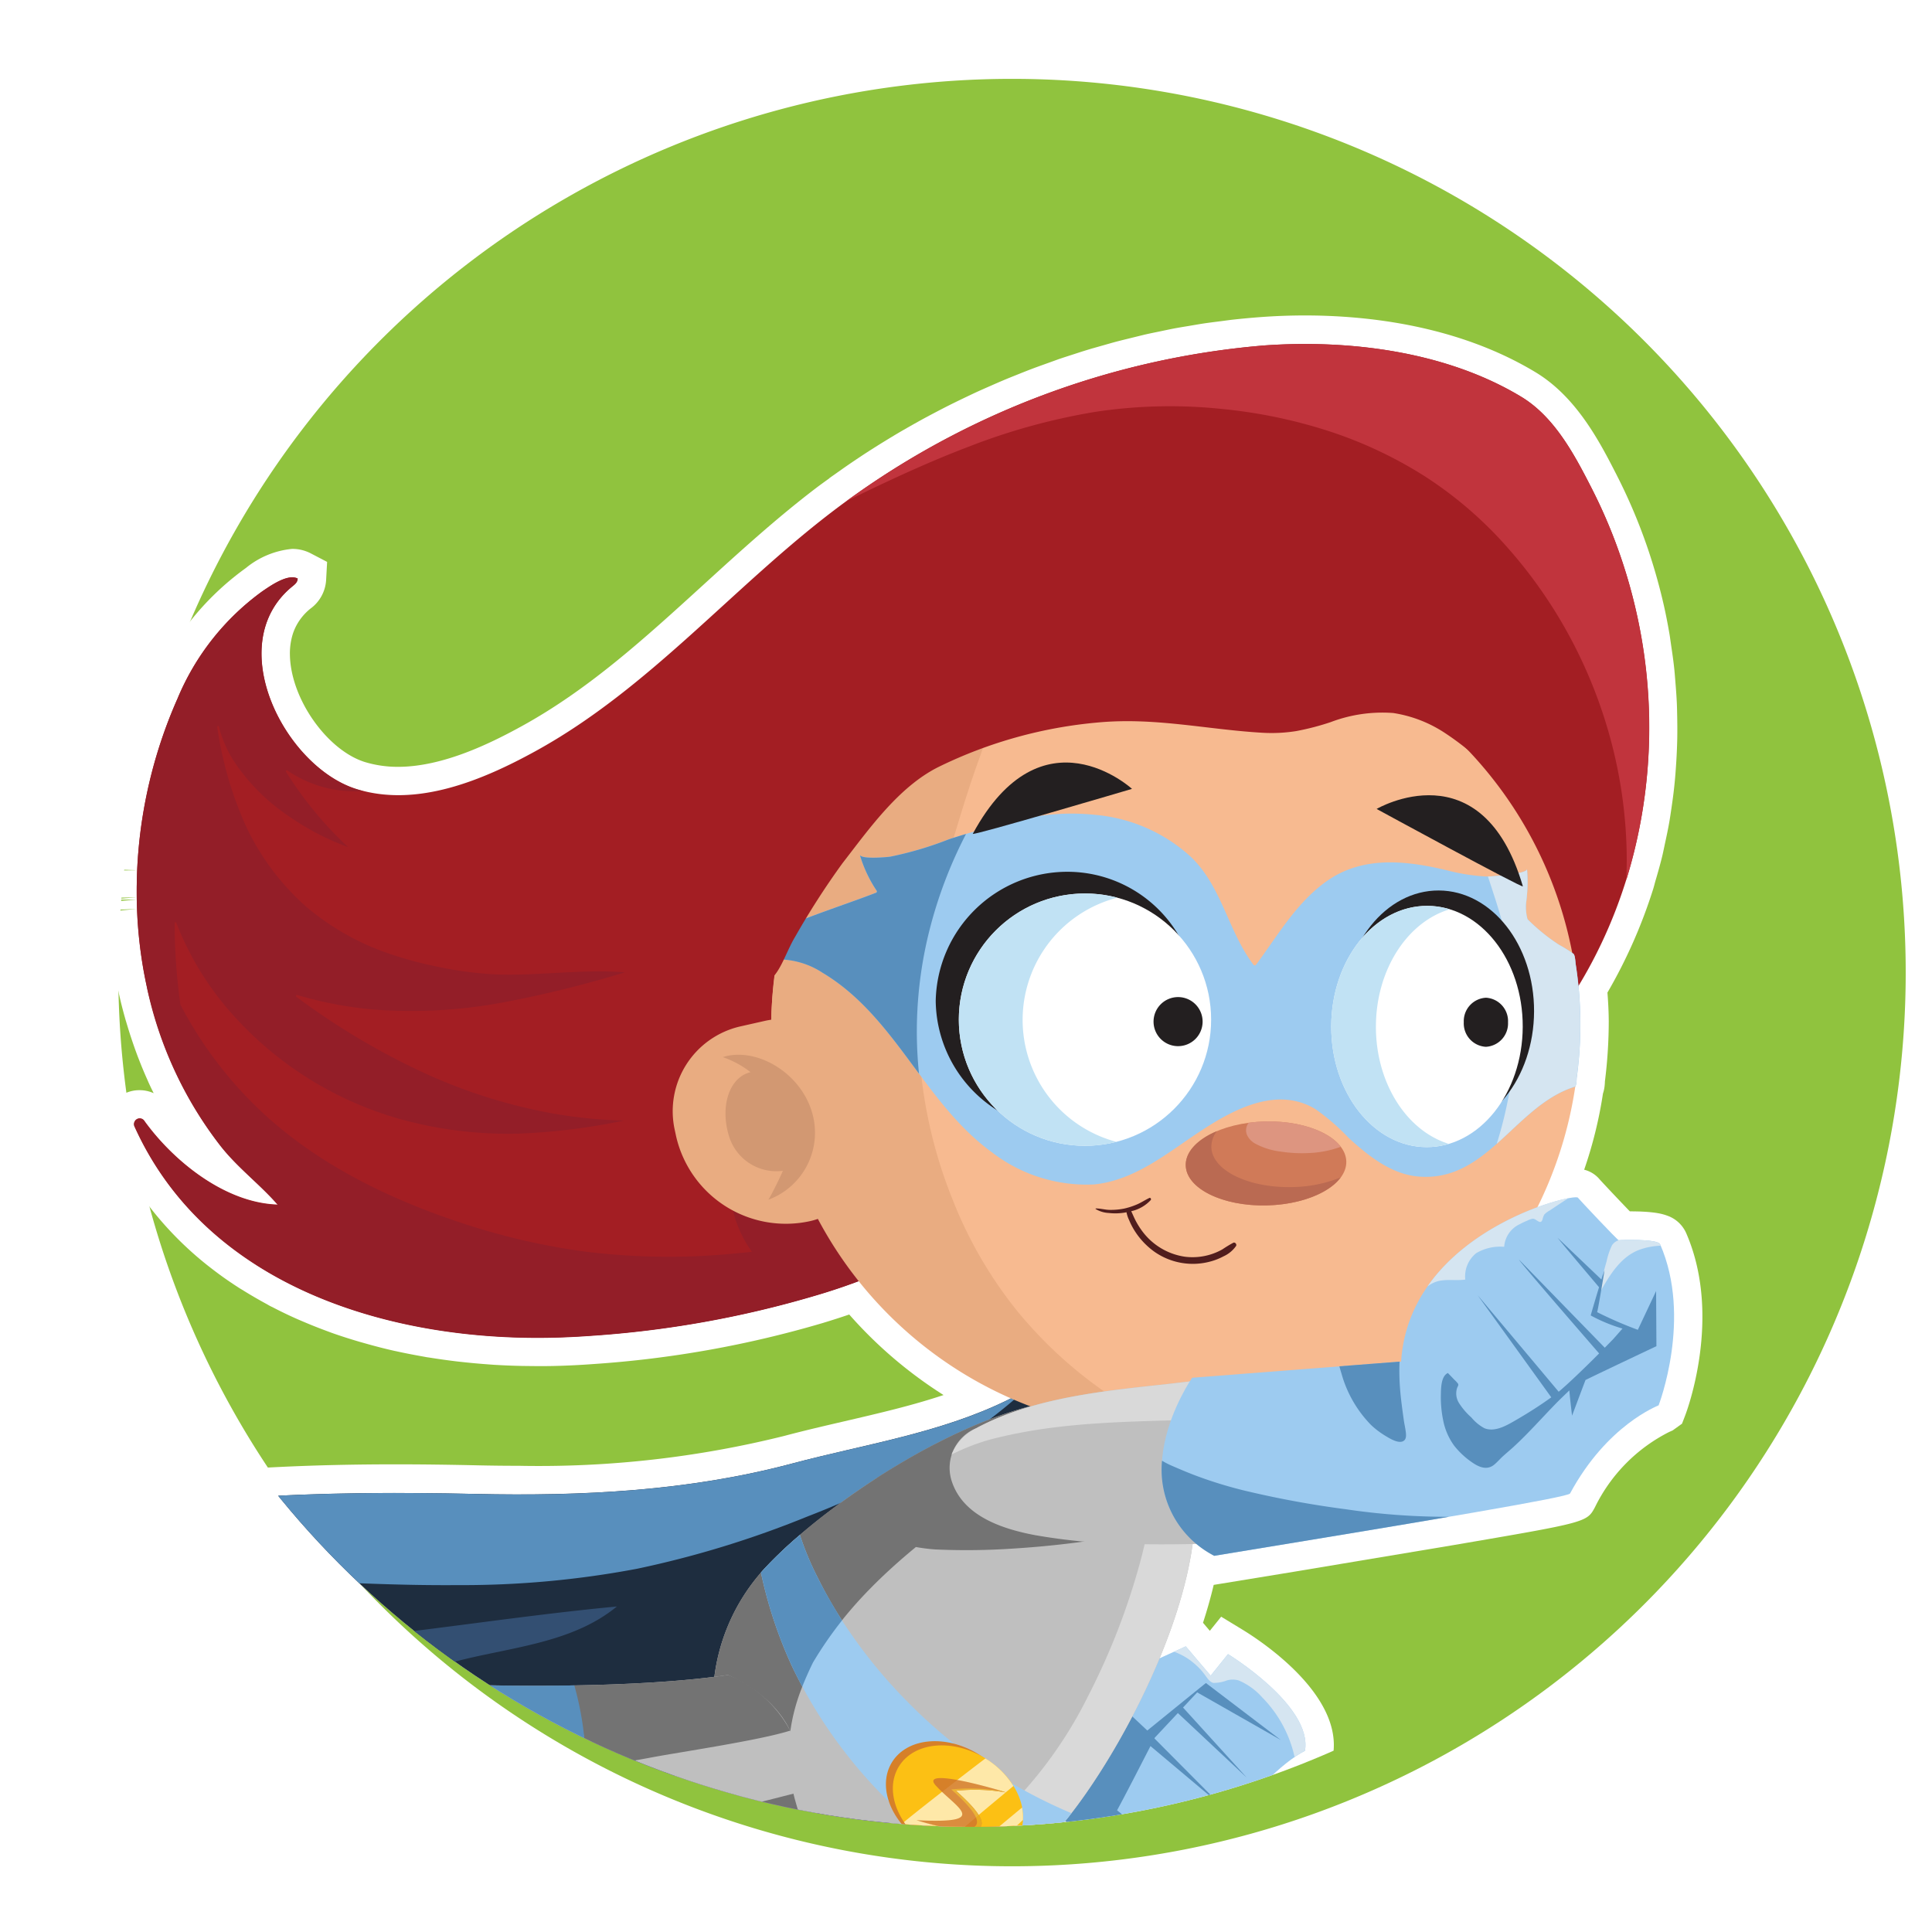
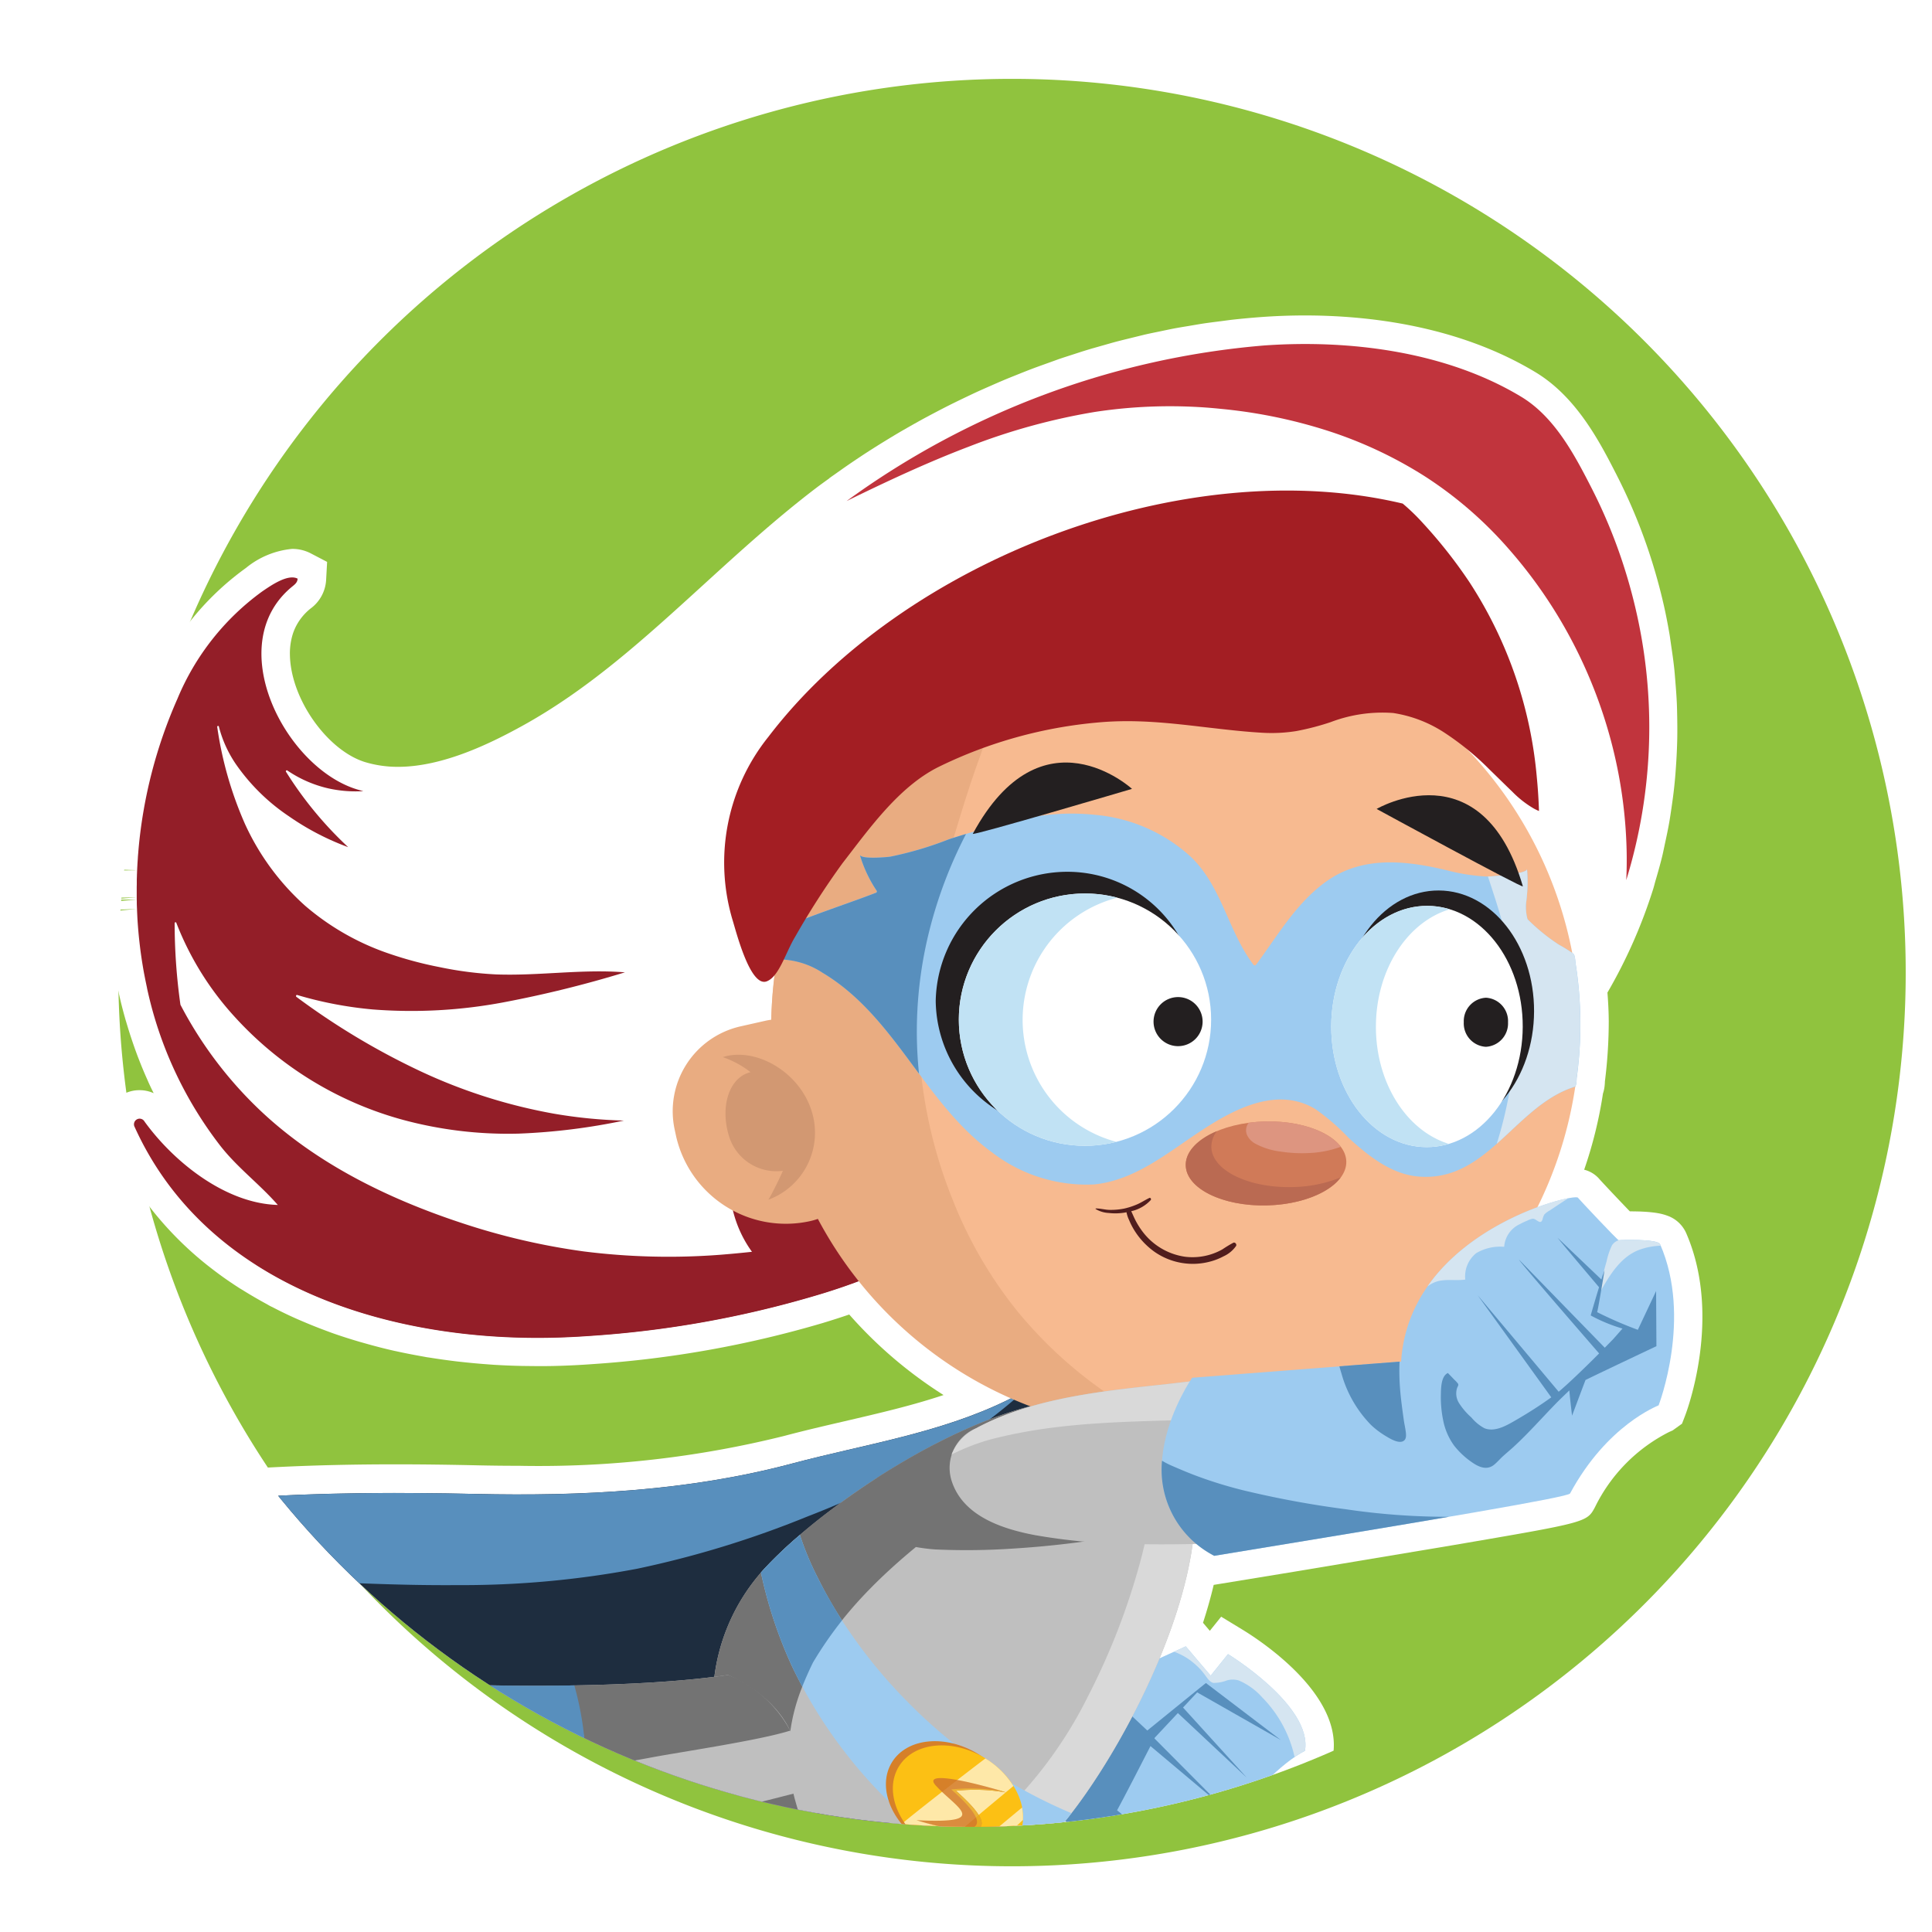
<svg xmlns="http://www.w3.org/2000/svg" width="147" height="147" viewBox="0 0 147 147">
  <defs>
    <filter id="Tracé_2563" x="0" y="-3" width="154" height="154" filterUnits="userSpaceOnUse">
      <feOffset dx="3" dy="3" input="SourceAlpha" />
      <feGaussianBlur stdDeviation="3" result="blur" />
      <feFlood flood-opacity="0.506" />
      <feComposite operator="in" in2="blur" />
      <feComposite in="SourceGraphic" />
    </filter>
    <clipPath id="clip-path">
      <circle id="Ellipse_216" data-name="Ellipse 216" cx="68" cy="68" r="68" transform="translate(6468 -183)" fill="none" />
    </clipPath>
    <clipPath id="clip-Bonne_réponse_-_Éolie">
      <rect width="147" height="147" />
    </clipPath>
  </defs>
  <g id="Bonne_réponse_-_Éolie" data-name="Bonne réponse - Éolie" clip-path="url(#clip-Bonne_réponse_-_Éolie)">
    <g id="Groupe_1551" data-name="Groupe 1551" transform="translate(-6126 417)">
      <g transform="matrix(1, 0, 0, 1, 6126, -417)" filter="url(#Tracé_2563)">
        <path id="Tracé_2563-2" data-name="Tracé 2563" d="M68,0A68,68,0,1,1,0,68,68,68,0,0,1,68,0Z" transform="translate(6 3)" fill="#90c33e" />
      </g>
      <g id="Groupe_de_masques_14" data-name="Groupe de masques 14" transform="translate(-336 -231)" clip-path="url(#clip-path)">
        <g id="Groupe_1525" data-name="Groupe 1525" transform="translate(5802.45 209.458)">
          <g id="Groupe_1466" data-name="Groupe 1466" transform="translate(640.491 -371.458)">
            <g id="Groupe_1465" data-name="Groupe 1465">
              <g id="Groupe_1464" data-name="Groupe 1464">
                <path id="Tracé_3355" data-name="Tracé 3355" d="M713.323-230.382a3.021,3.021,0,0,1-.62-.065l-.158-.033-.167-.061a3.015,3.015,0,0,1-.426-.165l-.1-.048-.162-.1c-.122-.073-.226-.137-.335-.215l-.188-.147c-.121-.1-.207-.172-.295-.256-.06-.054-.136-.131-.209-.209-.051-.05-.133-.137-.216-.231-.047-.052-.11-.126-.172-.2s-.135-.165-.207-.261l-.163-.219-.192-.273-.43-.67a29.7,29.7,0,0,1-2.464-5.563l-.059-.18c-.114-.344-.231-.71-.34-1.075l-.03-.109c-.128-.442-.234-.821-.328-1.195-.116-.466-.2-.842-.28-1.21l-.008-.04a48.793,48.793,0,0,1-9.106,1.794l-1.034.1-.727-.741q-.521-.531-1.015-1.068l-.222-.241c-.313-.345-.576-.637-.833-.931,0,0-.747-.865-.953-1.113l-1.192-1.449c-.285-.355-1.155-1.457-1.155-1.457l-1.377-1.759c-.21.1-.416.2-.614.292-.4.182-.775.344-1.136.489a10.937,10.937,0,0,1-4.056.911,5.276,5.276,0,0,1-3.859-1.5c-1.206-1.209-1.818-3.061-1.813-5.506l0-.237s.023-.57.029-.67l2.179.047-2.165-.248.019-.2.1-.816.048-.269,2.167.249-2.141-.387.061-.325.117-.5c.028-.118.055-.224.085-.332l.14-.489.112-.343c.038-.115.087-.245.136-.375l.428.127-.332-.207c-.273-.172-.552-.34-.836-.505l-.445-.254c-.3-.167-.6-.327-.911-.484l-.41-.212c-.451-.222-.912-.439-1.392-.646l-.209-.087c-.415-.177-.85-.353-1.3-.522l-.526-.19c-.366-.133-.736-.261-1.114-.385-.2-.066-.4-.13-.6-.193-.416-.128-.841-.25-1.273-.37l-.512-.144q-.916-.242-1.887-.458l-.416-.084c-.53-.113-1.072-.22-1.629-.322l-.729-.124q-.736-.124-1.5-.234l-.792-.111a95.655,95.655,0,0,0-12.338-.725c-1.894,0-3.894.042-5.95.126l-1.281.052-1.135-1.864.186-.972.026-.108.079-.24.077-.174.128-.262.23-.4.433-.669.754-1.08.991-1.328.266-.322.168-.165c4.482-4.1,10.668-6.071,15.556-7.324,8.51-2.186,18.128-3.2,30.267-3.2,2.049,0,4.094.028,6.127.073q1.641.038,3.283.038a77.22,77.22,0,0,0,20.17-2.273c1.532-.408,3.091-.769,4.6-1.119,2.6-.606,5.115-1.188,7.521-1.992a33.156,33.156,0,0,1-7.176-6.127c-.653.222-1.312.434-1.992.64a80.641,80.641,0,0,1-17.54,3.134q-1.355.1-2.711.136c-.429.013-.862.017-1.3.017-.294,0-1.368-.014-1.368-.014-.713-.015-1.432-.044-2.154-.089l-.352-.026c-.654-.047-1.312-.106-1.97-.177l-.406-.044c-.715-.084-1.433-.186-2.15-.3l-.2-.028-.217-.041c-.754-.133-1.448-.267-2.136-.419l-.143-.03c-.728-.164-1.442-.35-2.15-.55l-.488-.138c-.711-.209-1.408-.431-2.1-.676l-.2-.075c-.715-.262-1.334-.507-1.945-.768l-.416-.177q-1-.439-1.955-.939c-.048-.021-.111-.051-.174-.084s-.146-.082-.222-.127c-.616-.334-1.2-.671-1.776-1.029l-.329-.2,0,0c-.7-.449-1.326-.885-1.911-1.332a26.007,26.007,0,0,1-8.054-10.042,2.611,2.611,0,0,1,.169-2.5,2.593,2.593,0,0,1,2.191-1.191,2.61,2.61,0,0,1,1.076.23c-.139-.278-.273-.556-.4-.838l-.079-.184c-.271-.6-.515-1.2-.744-1.8-.082-.218-.158-.427-.233-.637-.175-.5-.339-.988-.49-1.484l-.185-.611c-.187-.653-.359-1.314-.506-1.981l-.045-.214c-.067-.31-.128-.608-.185-.909l-.023-.126c-.053-.285-.115-.651-.172-1.018l-.029-.218c-.054-.371-.094-.652-.127-.935l-.065-.584-.108-1.233-.057-1.034,2.169-.219-2.174.1-.019-.63,2.174-.168-2.178-.008,2.174-.17-2.177.039.008-1.368.023-.7,2.181-.032-2.176-.081.058-1.024.062-.741c.008-.075.019-.153.029-.232.1-1.043.226-1.974.379-2.851l.033-.163c.138-.787.326-1.657.564-2.606.058-.226.215-.8.215-.8q.279-1.019.611-2.013l.07-.213c.064-.192.126-.383.2-.575.36-1.01.692-1.847,1.042-2.632a21.315,21.315,0,0,1,7.2-9.071,6.5,6.5,0,0,1,3.512-1.45,3.031,3.031,0,0,1,1.421.34l1.243.649-.077,1.4a2.9,2.9,0,0,1-1.188,2.153,4.166,4.166,0,0,0-1.034,1.217,4.028,4.028,0,0,0-.3.68,4.931,4.931,0,0,0-.232,1.582,6.59,6.59,0,0,0,.07.891c.456,3.165,3.046,6.514,5.658,7.312a8.586,8.586,0,0,0,2.5.358c3.389,0,6.98-1.758,9.387-3.08,5.116-2.811,9.362-6.682,13.858-10.781,2.75-2.506,5.594-5.1,8.642-7.413.242-.183.49-.361.737-.54l.2-.147,0-.009s1.044-.738,1.342-.944q.472-.326.953-.645.449-.3.91-.593.491-.313.984-.616c.308-.188.617-.377.929-.562.334-.2.673-.392,1.011-.584q.47-.268.945-.529c.346-.189.691-.371,1.038-.553.323-.17.645-.337.97-.5.347-.175.7-.346,1.052-.516,0,0,.7-.334.984-.467.359-.165.723-.325,1.085-.484l.121-.053c.29-.127.578-.255.871-.378.313-.133.633-.261.953-.389l.306-.123c.281-.112.563-.225.846-.333.34-.129.683-.254,1.027-.377,0,0,.84-.3,1.107-.4.321-.109.645-.213.97-.318l.4-.129c.26-.085.521-.17.783-.248.318-.1.637-.187.957-.278,0,0,.979-.28,1.22-.344.329-.087.655-.168.981-.247,0,0,.99-.244,1.219-.3.356-.082.716-.156,1.076-.229,0,0,.915-.193,1.133-.234.366-.07.731-.13,1.1-.19,0,0,.927-.159,1.12-.188.468-.071.935-.128,1.4-.187,0,0,.67-.089.827-.108q1.117-.124,2.231-.206c1.108-.081,2.229-.122,3.332-.122,4.735,0,11.623.75,17.547,4.325,3.145,1.9,4.912,5.357,6.2,7.88a42.025,42.025,0,0,1,2.429,5.811c.388,1.168.73,2.369,1.017,3.569.2.827.373,1.686.534,2.623.035.2.062.4.089.594l.039.274c.088.589.175,1.182.238,1.778.027.241.046.484.065.727l.024.294c.045.552.087,1.1.111,1.642.014.324.02.649.026.974.012.631.015,1.162.005,1.694q-.011.542-.037,1.086c-.024.528-.059,1.06-.1,1.591-.028.352-.06.706-.1,1.062-.057.533-.132,1.072-.211,1.61l-.026.174c-.041.28-.083.558-.131.836-.1.572-.221,1.134-.344,1.7l-.055.262c-.045.213-.089.427-.14.639-.158.646-.342,1.293-.533,1.937l-.04.151c-.033.128-.068.257-.107.384a38.942,38.942,0,0,1-3.488,7.905c.063.779.094,1.489.1,2.156a37.08,37.08,0,0,1-.292,4.6,3.768,3.768,0,0,1-.027.377,2.792,2.792,0,0,1-.122.55,32.658,32.658,0,0,1-1.429,5.793,2.231,2.231,0,0,1,1.179.737c.243.273,1.528,1.639,2.294,2.429,0,0,.613.008.8.015.266.012.464.024.651.04.27.025.484.051.671.084a4.068,4.068,0,0,1,.778.21,2.458,2.458,0,0,1,1.385,1.3l.052.121c2.686,6.324-.015,13.482-.132,13.782l-.234.607-.713.512-.262.116a12.609,12.609,0,0,0-5.647,5.723c-.618,1.153-.618,1.153-10.765,2.885l-12.135,2.028-6.11,1q-.331,1.4-.814,2.883l.519.611.863-1.074,1.633.994c1.286.783,7.669,4.928,6.872,9.581l-.184,1.07-.965.5a5.207,5.207,0,0,0-.539.328c-2.648,1.8-6.227,6.727-7.383,8.476l-1,1.517-1.672-.716c-.251-.109-5.195-2.231-8.083-3.527-.344.363-.705.714-1.077,1.044-.071.063-.144.122-.217.178-.12.1-.474.381-.474.381l-.166.135c-.165.136-.332.271-.5.394-.111.081-.23.157-.348.231l-.11.071c-.206.137-.384.256-.567.369l-.1.065c-.1.065-.2.128-.3.188-.135.077-.263.143-.391.206l-.17.088c.04.166.081.331.119.492a11.762,11.762,0,0,1,.335,4.888,6.509,6.509,0,0,1-.782,2.128,7.872,7.872,0,0,1-3.714,3.108c-.266.121-.533.234-.805.341l-.385.147a18.672,18.672,0,0,1-4.314,1.05l-1.593.553-6.529,2.186a29.875,29.875,0,0,1-4.334,5.151l-.485.375-.727.078Z" transform="translate(-640.491 371.458)" fill="#fff" />
              </g>
            </g>
          </g>
          <ellipse id="Ellipse_202" data-name="Ellipse 202" cx="62.418" cy="7.318" rx="62.418" ry="7.318" transform="translate(654.495 -218.921)" fill="#2e2a39" opacity="0.5" />
          <g id="Groupe_1486" data-name="Groupe 1486" transform="translate(642.783 -369.282)">
            <g id="Groupe_1482" data-name="Groupe 1482">
              <g id="Groupe_1481" data-name="Groupe 1481">
                <g id="Groupe_1467" data-name="Groupe 1467" transform="translate(64.787 109.747)">
-                   <path id="Tracé_3356" data-name="Tracé 3356" d="M728-260.2c-.68-2.607-1.729-5.66-3.916-7.107a8.287,8.287,0,0,0-3.625-1.25,6.891,6.891,0,0,0-2.936.22,3.6,3.6,0,0,0-2.506,2.394,6.532,6.532,0,0,0,.609,3.483c.125.374.367.7.5,1.074a.63.63,0,0,1,.039.471,1.28,1.28,0,0,1-.8.5,2.817,2.817,0,0,0-1.687,1.231,4.064,4.064,0,0,0-.438,2.146,10.635,10.635,0,0,0,2.108,5.858,3.914,3.914,0,0,0,1.391,1.253c1.178.552,2.515.087,3.731-.046a16.3,16.3,0,0,0,4.192-1.063c1.9-.748,3.565-1.79,3.959-3.943a9.68,9.68,0,0,0-.308-3.988C728.217-259.358,728.116-259.771,728-260.2Z" transform="translate(-701.146 268.617)" fill="#bfbfbf" />
                  <path id="Tracé_3357" data-name="Tracé 3357" d="M727.632-258.985c-.095-.394-.2-.808-.308-1.234-.68-2.607-1.729-5.66-3.916-7.107a7.778,7.778,0,0,0-2.485-1.05c.135.178.259.365.386.548.249.361.513.712.756,1.077a24.4,24.4,0,0,1,1.5,2.555,18.229,18.229,0,0,1,1.651,4.595,11.416,11.416,0,0,1-.041,4.8,12.663,12.663,0,0,1-1.537,3.877c.114-.042.228-.086.341-.131,1.9-.748,3.565-1.79,3.959-3.943A9.681,9.681,0,0,0,727.632-258.985Z" transform="translate(-700.467 268.639)" fill="#d9d9d9" />
                  <path id="Tracé_3358" data-name="Tracé 3358" d="M718.964-257.649c.039-.054,1.244-.381,1.795-.527a11.275,11.275,0,0,0,1.708-.62,9.776,9.776,0,0,0,3.994-2.98,7.829,7.829,0,0,0,.7-1.142,8.89,8.89,0,0,0-3.069-4.387,8.287,8.287,0,0,0-3.625-1.25,6.891,6.891,0,0,0-2.936.22,3.6,3.6,0,0,0-2.506,2.394,6.532,6.532,0,0,0,.609,3.483c.125.374.367.7.5,1.074a.625.625,0,0,1,.039.471,1.28,1.28,0,0,1-.8.5,2.817,2.817,0,0,0-1.687,1.231,4.064,4.064,0,0,0-.438,2.146,10.55,10.55,0,0,0,.583,2.993C715.707-254.958,717.732-255.925,718.964-257.649Z" transform="translate(-701.146 268.617)" fill="#737373" />
                  <path id="Tracé_3359" data-name="Tracé 3359" d="M715.865-261.016s1.03,7.89,3.591,11.021l-7.213,2.415s-2.823,4.134-4.287,5.264c-2.423.264-6.9-12.075-5.6-15.12C707.234-260.5,715.865-261.016,715.865-261.016Z" transform="translate(-702.127 269.289)" fill="#9dcbf0" />
                  <path id="Tracé_3360" data-name="Tracé 3360" d="M704.328-250.413a10.762,10.762,0,0,1,1.864-1.194,5.863,5.863,0,0,1,1.7-.645c.59-.084,1.186.029,1.777-.021a.894.894,0,0,0,.719-.331,2.558,2.558,0,0,0,.27-.608,3,3,0,0,1,.321-.7,1.982,1.982,0,0,1,.566-.506,11.1,11.1,0,0,1,3.736-1.361c.518-.122,1.037-.247,1.546-.4a44.941,44.941,0,0,1-.962-4.839s-8.63.518-13.506,3.581c-.589,1.381.01,4.674,1.065,7.836A9.074,9.074,0,0,1,704.328-250.413Z" transform="translate(-702.127 269.289)" fill="#588fbd" />
                  <path id="Tracé_3361" data-name="Tracé 3361" d="M715.014-250.976c-.808.246-1.618.551-2.443.734a1.926,1.926,0,0,1-1,.018,1.954,1.954,0,0,1-.714-.5h0a4.093,4.093,0,0,1-.385,1.9,7.25,7.25,0,0,1-2.64,3.218,3.131,3.131,0,0,1-1.675.55,1.907,1.907,0,0,1-.738-.152c.8,1.33,1.6,2.173,2.252,2.1,1.464-1.13,4.287-5.264,4.287-5.264l7.213-2.415a8.061,8.061,0,0,1-.791-1.192C717.249-251.665,716.133-251.317,715.014-250.976Z" transform="translate(-701.837 270.086)" fill="#d5e5f1" />
                </g>
                <path id="Tracé_3362" data-name="Tracé 3362" d="M732.21-299.392a1.389,1.389,0,0,0-.3-.447Z" transform="translate(-634.709 375.607)" fill="#334f72" />
-                 <path id="Tracé_3363" data-name="Tracé 3363" d="M732.262-298.925l.147-.169-.223-.334A1.086,1.086,0,0,1,732.262-298.925Z" transform="translate(-634.685 375.643)" fill="#334f72" />
                <path id="Tracé_3364" data-name="Tracé 3364" d="M732.21-299.392a1.389,1.389,0,0,0-.3-.447Z" transform="translate(-634.709 375.607)" fill="#334f72" />
                <g id="Groupe_1468" data-name="Groupe 1468" transform="translate(0 75.768)">
                  <path id="Tracé_3365" data-name="Tracé 3365" d="M642.636-274.479c-.392.016,2.287-3.573,2.477-3.747,3.977-3.641,9.514-5.512,14.631-6.827,11.608-2.98,23.887-3.327,35.8-3.061,8.083.18,16.217-.22,24.063-2.308,5.517-1.469,11.248-2.3,16.449-4.852.929-.457,5.434-2.8,3.741-4.564l9.269,13.924s-23,33.447-52.789,36.311C684.514-261.578,683.211-276.128,642.636-274.479Z" transform="translate(-642.597 299.839)" fill="#1e2d3f" />
-                   <path id="Tracé_3366" data-name="Tracé 3366" d="M689.019-275.746a17.921,17.921,0,0,1,3.364-1.224c4.174-1.123,8.974-1.376,12.438-4.226-3.733.353-7.451.835-11.168,1.318-3.37.438-6.742.874-10.126,1.2-1.688.163-3.379.3-5.073.392-1.662.094-3.325.119-4.988.19a44.882,44.882,0,0,0-14.116,2.521c22.348,2.788,25.564,13.664,34.442,23.265,2.24-1.028,4.446-2.131,6.6-3.33,2.083-1.16,4.564-2.123,6.013-4.12a19.79,19.79,0,0,0-3.046-.186c-3.776.011-8.059.669-11.394-1.548a.117.117,0,0,1,.013-.2c1.531-.678,3.106-1.248,4.691-1.787,2.93-.995,5.9-1.879,8.772-3.041a25.574,25.574,0,0,0,7.5-4.363c-1.776-.132-3.56-.109-5.339-.07a36.485,36.485,0,0,1-9.572-.567,17.888,17.888,0,0,1-4.428-1.84,25.909,25.909,0,0,0-4.573-2.206A.1.1,0,0,1,689.019-275.746Z" transform="translate(-641.118 301.485)" fill="#334f72" />
                  <path id="Tracé_3367" data-name="Tracé 3367" d="M642.625-274.8q.455-.315.922-.615c7.091-4.57,15.488-6.282,23.811-6.646,8.94-.392,17.876.64,26.818.564a71.419,71.419,0,0,0,13.661-1.244,75.444,75.444,0,0,0,12.96-3.975,67.736,67.736,0,0,0,11.286-5.6,38.724,38.724,0,0,0,5.137-3.9c-.5.295-.935.516-1.159.626-5.2,2.554-10.932,3.383-16.449,4.852-7.846,2.088-15.98,2.488-24.063,2.308-11.917-.266-24.2.082-35.8,3.061-5.117,1.315-10.655,3.185-14.631,6.827C644.925-278.374,642.3-274.862,642.625-274.8Z" transform="translate(-642.597 300.159)" fill="#588fbd" />
                </g>
                <g id="Groupe_1469" data-name="Groupe 1469" transform="translate(93.893 98.721)">
                  <path id="Tracé_3368" data-name="Tracé 3368" d="M728.871-266.863l13.424,5.969s5.035-7.631,8.741-9.539c.589-3.431-5.858-7.355-5.858-7.355l-1.316,1.639-1.895-2.23-2.194,1-3.654-1.373Z" transform="translate(-728.871 278.748)" fill="#9dcbf0" />
                  <path id="Tracé_3369" data-name="Tracé 3369" d="M744.188-277.817l-1.316,1.639-1.895-2.23-.895.409a4.79,4.79,0,0,1,1.686,1.026,4.462,4.462,0,0,1,.62.677c.166.218.4.615.692.668a2.758,2.758,0,0,0,1.019-.188,1.6,1.6,0,0,1,.915.005,4.975,4.975,0,0,1,1.774,1.281,9.3,9.3,0,0,1,2.273,3.8c.075.246.139.493.195.741a7.606,7.606,0,0,1,.789-.477C750.635-273.894,744.188-277.817,744.188-277.817Z" transform="translate(-727.881 278.778)" fill="#d5e5f1" />
                  <path id="Tracé_3370" data-name="Tracé 3370" d="M746.333-268.644l-4.851-5.337c.393-.419.774-.825,1.078-1.151l6.359,3.62-5.694-4.333c.023-.029-3.117,2.522-4.461,3.614l-1.329-1.248-1.475,2.425c-.4-.175-.782-.345-.842-.374,0,0-3.152,5.654-3.128,5.819s10.029,4.46,10.029,4.46l.414-3.374-2.543-1.932,1.184,1.406-1.516,1.321s-1.81-1.409-3.094-2.429c.589-1.085,1.921-3.676,2.542-4.89,1.157.978,5.353,4.5,5.353,4.5l-5.053-5.084.032-.062h0l1.751-1.868Z" transform="translate(-728.595 279.004)" fill="#588fbd" />
                </g>
                <g id="Groupe_1471" data-name="Groupe 1471" transform="translate(71.003 80.209)">
                  <g id="Groupe_1470" data-name="Groupe 1470">
                    <path id="Tracé_3371" data-name="Tracé 3371" d="M733.79-262.585a14.941,14.941,0,0,1-21.111.909,14.942,14.942,0,0,1-.909-21.111c5.58-6.081,23.126-17.611,30.346-10.972C749.048-287.387,739.37-268.666,733.79-262.585Z" transform="translate(-707.838 295.757)" fill="#bfbfbf" />
                    <path id="Tracé_3372" data-name="Tracé 3372" d="M741.117-293.889c-.157-.145-.319-.28-.485-.407a16.355,16.355,0,0,1-.131,4.891,45.392,45.392,0,0,1-1,5.439,52.219,52.219,0,0,1-4.1,10.733,32.479,32.479,0,0,1-6.223,8.644,29.981,29.981,0,0,1-4.125,3.366,29.04,29.04,0,0,1-5.215,2.838c-.232.1-.465.188-.7.276a14.929,14.929,0,0,0,13.652-4.607C738.372-268.795,748.05-287.516,741.117-293.889Z" transform="translate(-706.84 295.887)" fill="#d9d9d9" />
                    <path id="Tracé_3373" data-name="Tracé 3373" d="M742.115-293.76c-.107-.1-.216-.192-.327-.282h0l-.009-.008c-.053-.042-.107-.085-.16-.125l-.01-.008c-.116-.089-.236-.174-.357-.255h0c-.059-.039-.118-.077-.177-.114l-.016-.01c-.184-.114-.372-.219-.566-.316l-.008,0c-.061-.03-.123-.061-.185-.089l-.015-.007c-.2-.09-.4-.173-.6-.247l-.012,0-.2-.067-.01,0c-.208-.069-.421-.129-.638-.182l-.014,0c-.071-.017-.141-.034-.213-.049h0q-.331-.072-.673-.119l-.013,0q-.341-.047-.692-.074h-.006l-.229-.014h-.01c-.236-.012-.476-.016-.718-.015h-.012l-.236,0H736q-.366.01-.741.039h-.014q-.375.029-.757.078h0l-.248.034-.015,0q-.384.056-.772.127l-.014,0-.246.047-.015,0c-.26.052-.52.11-.784.173l-.023.005-.247.061-.013,0q-.266.067-.533.141l-.008,0-.25.071-.03.009-.253.074-.007,0c-.178.054-.357.11-.535.168l-.026.009-.238.077-.035.012c-.263.088-.529.182-.793.279l-.041.015c-.076.027-.151.056-.226.084l-.04.015q-.266.1-.532.2l-.025.011-.233.094-.053.021-.22.09-.042.017c-.175.073-.35.148-.526.223l-.049.022-.21.091-.064.029-.212.095-.046.021c-.088.039-.175.079-.262.12l-.018.009-.235.109-.07.033-.189.089-.074.036-.209.1-.046.022-.254.124-.06.03-.19.095-.086.044-.171.087-.086.044-.2.1-.047.024-.242.127-.088.047-.16.085-.1.054-.152.082-.1.052-.206.113-.1.057-.166.092-.109.061-.135.076-.114.064-.132.075-.111.064-.219.126-.117.069-.122.071-.125.074-.111.066-.128.076-.107.064-.25.151-.085.052-.136.084-.1.059-.136.085-.091.057-.14.088-.073.046c-.1.062-.2.125-.3.188l-.052.034-.149.1-.074.048-.149.1-.066.044q-.263.171-.52.344l-.037.024-.159.108-.054.036-.159.108-.039.027-.526.362-.029.021-.163.115-.039.027-.167.119h0q-.273.194-.541.389l-.021.015-.167.123-.022.015a40.5,40.5,0,0,0-5.627,4.883,14.942,14.942,0,0,0,.909,21.111,14.91,14.91,0,0,0,5.2,3.109c-1.972-.686-3.237-4.667-3.75-6.486a13.068,13.068,0,0,1-.43-5.072c.636-5.6,4.857-10.405,9.588-14.3a13.992,13.992,0,0,0,1.461.184,52.8,52.8,0,0,0,5.942-.066,72.918,72.918,0,0,0,7.672-.885c1.367-.4-2.77-.886-1.6-1.7a16.794,16.794,0,0,0,2.693-2.384,15.935,15.935,0,0,0,2.849-4.293C742.245-293.638,742.182-293.7,742.115-293.76Z" transform="translate(-707.838 295.757)" fill="#737373" />
                    <path id="Tracé_3374" data-name="Tracé 3374" d="M722.358-273.5a38.171,38.171,0,0,1-4.925-6.1,33.268,33.268,0,0,1-1.917-3.36,22.193,22.193,0,0,1-1.349-3.236,31.454,31.454,0,0,0-2.7,2.563c-.089.1-.177.2-.264.3a33.738,33.738,0,0,0,2.354,7.107,36.267,36.267,0,0,0,8.353,11.236,46.774,46.774,0,0,0,6.681,5.1,14.887,14.887,0,0,0,4.9-3.536c.426-.464.875-1,1.339-1.6A38.235,38.235,0,0,1,722.358-273.5Z" transform="translate(-707.541 296.602)" fill="#9dcbf0" />
                    <path id="Tracé_3375" data-name="Tracé 3375" d="M714.347-274.659c.248-.62.521-1.231.813-1.829a29.1,29.1,0,0,1,2.211-3.206c-.6-.954-1.355-2.254-1.854-3.265a22.193,22.193,0,0,1-1.349-3.236,31.454,31.454,0,0,0-2.7,2.563c-.089.1-.177.2-.264.3a33.738,33.738,0,0,0,2.354,7.107Q713.933-275.433,714.347-274.659Z" transform="translate(-707.541 296.602)" fill="#588fbd" />
                  </g>
                </g>
                <g id="Groupe_1472" data-name="Groupe 1472" transform="translate(36.079 101.267)">
                  <path id="Tracé_3376" data-name="Tracé 3376" d="M716.95-267.415s-9.308,2.407-16.314,3.941l-.4.831a60.326,60.326,0,0,1-12.959.759c-7.525,4.635-10.346,3.354-10.346,3.354s-5.2-8.416,6.165-17.536c11.51.748,22.405.6,28.733-.343C718.979-273.084,716.95-267.415,716.95-267.415Z" transform="translate(-675.749 276.409)" fill="#bfbfbf" />
-                   <path id="Tracé_3377" data-name="Tracé 3377" d="M704.418-266.1c-3.49.188-6.988.16-10.481.081-3.405-.077-6.817-.172-10.212-.472-1.685-.149-3.366-.354-5.031-.649a20.286,20.286,0,0,1-2.4-.615,10.853,10.853,0,0,0,.64,8.465s2.822,1.281,10.346-3.354a60.324,60.324,0,0,0,12.959-.759l.4-.831c3.535-.774,7.657-1.771,10.873-2.567C709.157-266.474,706.79-266.232,704.418-266.1Z" transform="translate(-675.749 277.173)" fill="#d9d9d9" />
                  <path id="Tracé_3378" data-name="Tracé 3378" d="M677.517-268.607a115.527,115.527,0,0,0,19.179-.225c3.072-.3,6.137-.725,9.172-1.294,2.359-.442,8.307-1.315,10.594-2.049a9.229,9.229,0,0,0-4.724-4.234c-6.328.939-17.223,1.09-28.733.343a20.889,20.889,0,0,0-6.167,7.41C677.064-268.64,677.291-268.622,677.517-268.607Z" transform="translate(-675.653 276.409)" fill="#737373" />
                  <path id="Tracé_3379" data-name="Tracé 3379" d="M700.926-271.312q.109.79.177,1.586c.044.53.071,1.062.078,1.594s-.008,1.061-.045,1.59-.1,1.056-.192,1.578a9.931,9.931,0,0,1-.326,1.513,5.151,5.151,0,0,1-.347.785,60.668,60.668,0,0,1-12.989.754c-7.525,4.635-10.346,3.354-10.346,3.354s-5.2-8.416,6.165-17.536c6.893.448,12.273.689,16.838.608A22.142,22.142,0,0,1,700.926-271.312Z" transform="translate(-675.749 276.437)" fill="#9dcbf0" />
                  <path id="Tracé_3380" data-name="Tracé 3380" d="M687.278-262.831a60.665,60.665,0,0,0,12.989-.754,5.154,5.154,0,0,0,.347-.785,8.274,8.274,0,0,0,.293-1.316,29.862,29.862,0,0,1-3.06.651,53.12,53.12,0,0,1-6.726.574c-1.023.033-2.065.114-3.088.066a3.686,3.686,0,0,1-1.379-.274,5.067,5.067,0,0,1-1.025-.785,3.581,3.581,0,0,1-.679,1.777,4.127,4.127,0,0,1-1.715.942,10.764,10.764,0,0,1-3.858.554,8.743,8.743,0,0,1-3.56-1l-.008,0a9.578,9.578,0,0,0,1.122,3.711S679.753-258.2,687.278-262.831Z" transform="translate(-675.743 277.356)" fill="#d5e5f1" />
                  <path id="Tracé_3381" data-name="Tracé 3381" d="M680.281-268.222a8.63,8.63,0,0,1,1.555-.62,4.4,4.4,0,0,1,1.718-.264c1.138.164,1.377,1.394,2.154,2.026.911-1.035.982-2.579,1.991-3.548s2.629-.838,3.912-.953c1.256-.114,2.512-.249,3.773-.259,2.045-.015,4.272.338,5.692,1.827q-.06-.65-.151-1.3a23.4,23.4,0,0,0-.791-4.331c-4.567.081-10.14,0-17.033-.451-5.588,4.484-7.172,8.8-7.337,12.025A12.708,12.708,0,0,1,680.281-268.222Z" transform="translate(-675.747 276.437)" fill="#588fbd" />
                </g>
                <g id="Groupe_1478" data-name="Groupe 1478" transform="translate(26.98)">
-                   <path id="Tracé_3382" data-name="Tracé 3382" d="M780.6-352.932a39.653,39.653,0,0,0-2.3-5.507c-1.314-2.574-2.833-5.468-5.384-7.008-5.708-3.444-13.062-4.371-19.6-3.9a62.787,62.787,0,0,0-32.629,12.5c-7.784,5.9-14.127,13.618-22.769,18.366-3.993,2.194-8.982,4.3-13.575,2.895-5.5-1.682-10.307-11.074-4.9-15.453l0,0c.214-.174.37-.308.385-.58-.747-.39-2.068.547-2.7.977a19.152,19.152,0,0,0-6.443,8.159c-4.833,10.869-4.239,24.408,3.262,34,1.314,1.68,2.987,2.91,4.373,4.5-3.973-.111-7.9-3.253-10.139-6.344a.429.429,0,0,0-.75.417c5.547,12.241,19.629,16.367,32.066,16.022q1.308-.036,2.613-.131a78.324,78.324,0,0,0,17.066-3.047,46.422,46.422,0,0,0,7.385-2.855c2.4-1.2,4.889-2.456,7.626-2.542a35.884,35.884,0,0,1,6.075.826c6.931.984,13.947-1.589,20.133-4.464a40.653,40.653,0,0,0,12.032-8.252c9.024-9.247,12.1-22.764,9.136-35.2Q781.159-351.259,780.6-352.932Z" transform="translate(-667.388 369.458)" fill="#a31e23" />
                  <path id="Tracé_3383" data-name="Tracé 3383" d="M723.916-309.019a15.671,15.671,0,0,0-4.707-5.225,5.089,5.089,0,0,0-2.574-.848,4.11,4.11,0,0,0-2.573.923,5.905,5.905,0,0,0-1.451,1.581,4.909,4.909,0,0,0-.658,2.633,8.96,8.96,0,0,0,1.835,4.964.118.118,0,0,1-.041.16c-.388.222-.778.439-1.172.646a34.074,34.074,0,0,1-9.892,3.435,43.574,43.574,0,0,1-9.409.564,49.809,49.809,0,0,1-8.788-1.145A40.034,40.034,0,0,1,676-304.176l-.128-.063c6.59,4.224,15.058,5.773,22.877,5.557q1.308-.036,2.613-.131a78.325,78.325,0,0,0,17.066-3.047,46.428,46.428,0,0,0,7.385-2.855l.283-.141A33.342,33.342,0,0,0,723.916-309.019Z" transform="translate(-666.638 374.259)" fill="#931e28" />
                  <path id="Tracé_3384" data-name="Tracé 3384" d="M731.9-304.643a40.6,40.6,0,0,0-4.633.653c-1.721.3-3.434.641-5.15.969a86.035,86.035,0,0,1-10.194,1.422,51.567,51.567,0,0,1-10.333-.259,51.559,51.559,0,0,1-9.361-2.188c-5.506-1.821-10.957-4.484-15.208-8.493a30.526,30.526,0,0,1-6.117-8.088,44.618,44.618,0,0,1-.441-6.21.066.066,0,0,1,.13-.017,22.772,22.772,0,0,0,4.406,7.11,26.821,26.821,0,0,0,12.872,7.884,30.705,30.705,0,0,0,8.761,1.039,47.646,47.646,0,0,0,8.013-.993,36.715,36.715,0,0,1-5.29-.519,40.842,40.842,0,0,1-10.232-3.255,55,55,0,0,1-9.39-5.634c-.069-.05-.03-.172.061-.145a29.356,29.356,0,0,0,5.765,1.1,37.859,37.859,0,0,0,9.945-.547,86.162,86.162,0,0,0,9.22-2.279c-3.275-.262-6.547.281-9.825.157a27.5,27.5,0,0,1-4.288-.556,28.462,28.462,0,0,1-3.718-.986,19.311,19.311,0,0,1-6.492-3.673,18.842,18.842,0,0,1-4.589-6.236,28.076,28.076,0,0,1-2.109-7.376c-.012-.079.1-.115.124-.034a9.032,9.032,0,0,0,1.258,2.809,15.185,15.185,0,0,0,4.06,4.013,19.9,19.9,0,0,0,4.522,2.358,28.444,28.444,0,0,1-4.73-5.735c-.044-.062.042-.146.1-.1a9.171,9.171,0,0,0,3.1,1.358,9.6,9.6,0,0,0,2.686.215c-.163-.04-.325-.086-.488-.135-5.5-1.683-10.307-11.074-4.9-15.453l0,0c.214-.174.37-.308.385-.58-.747-.39-2.068.547-2.7.977a19.152,19.152,0,0,0-6.443,8.159,36.278,36.278,0,0,0-2.959,11.42v0l-.009.106c-.007.07-.012.14-.017.21-.011.124-.021.247-.029.371,0,.073-.01.146-.014.219q-.011.157-.02.313c0,.065-.008.132-.011.2l-.016.356c0,.064-.005.13-.008.194,0,.123-.008.246-.011.368,0,.061,0,.121,0,.181,0,.12,0,.238-.005.358,0,.04,0,.082,0,.122,0,.151,0,.3,0,.455,0,.053,0,.107,0,.16,0,.123,0,.247.005.37l0,.116c0,.157.009.312.015.468l.005.133c.005.131.011.261.018.391l.005.108c.009.16.018.321.03.481l.007.1q.016.209.033.418l.009.095c.014.165.03.331.047.5l.007.055c.015.152.033.3.05.456l.01.081c.04.341.087.68.138,1.019l.009.062q.08.516.174,1.03l.009.041q.1.524.212,1.043l0,.017a29.857,29.857,0,0,0,5.578,12c1.314,1.68,2.987,2.91,4.373,4.5-3.973-.111-7.9-3.253-10.139-6.344a.429.429,0,0,0-.75.417c5.547,12.241,19.629,16.367,32.066,16.022q1.308-.036,2.613-.131a78.322,78.322,0,0,0,17.066-3.047,46.425,46.425,0,0,0,7.385-2.855,20.541,20.541,0,0,1,6.963-2.5q.157-.291.3-.586A4.875,4.875,0,0,0,731.9-304.643Z" transform="translate(-667.388 370.899)" fill="#931e28" />
                  <path id="Tracé_3385" data-name="Tracé 3385" d="M726.481-361.647a48.124,48.124,0,0,1,9.573-2.64,37.9,37.9,0,0,1,9.676-.232,38.53,38.53,0,0,1,8.065,1.66,32.175,32.175,0,0,1,7.445,3.5,30.116,30.116,0,0,1,6.318,5.479,35.907,35.907,0,0,1,4.767,6.9,36.506,36.506,0,0,1,3.032,7.735,35.7,35.7,0,0,1,1.183,8.264q.028,1.157-.027,2.312a39.527,39.527,0,0,0,.657-20.874q-.41-1.714-.965-3.387a39.653,39.653,0,0,0-2.3-5.507c-1.314-2.574-2.833-5.468-5.384-7.008-5.708-3.444-13.062-4.371-19.6-3.9a62.762,62.762,0,0,0-31.728,11.833C720.238-359,723.31-360.442,726.481-361.647Z" transform="translate(-662.989 369.458)" fill="#c1343d" />
                  <path id="Tracé_3386" data-name="Tracé 3386" d="M744.358-349.831h0a30.846,30.846,0,0,0-32.394,29.025h0a30.846,30.846,0,0,0,29.025,32.394h0a30.846,30.846,0,0,0,32.394-29.025h0A30.846,30.846,0,0,0,744.358-349.831Z" transform="translate(-663.455 371.187)" fill="#f7ba90" />
                  <path id="Tracé_3387" data-name="Tracé 3387" d="M737.407-291.537a32.824,32.824,0,0,1-6.7-6.142,32.267,32.267,0,0,1-4.979-8.552,35.873,35.873,0,0,1-2.571-11.8,38.474,38.474,0,0,1,1.528-12c.474-1.678,1-3.345,1.506-5.015.523-1.724,1.072-3.441,1.7-5.132a28.494,28.494,0,0,1,4.129-8.023,30.584,30.584,0,0,0-20.038,26.965l-.03.562a30.565,30.565,0,0,0,28.76,32.1l.562.03q.674.036,1.341.044A39.362,39.362,0,0,1,737.407-291.537Z" transform="translate(-663.456 371.336)" fill="#e9ac81" />
                  <path id="Tracé_3388" data-name="Tracé 3388" d="M719.912-330.616c-2.518.974-5.409,1.856-7.847,3.024a9.731,9.731,0,0,0-.187,2.1,6.2,6.2,0,0,1,.987-.034,6.171,6.171,0,0,1,2.982,1.012c5.542,3.317,7.716,9.913,12.869,13.653a11.776,11.776,0,0,0,7.784,2.447c3.081-.31,5.537-2.37,8.025-4.013,2.379-1.572,5.509-3.323,8.37-1.954.148.071.293.149.433.234a16.58,16.58,0,0,1,2.534,2.194c1.475,1.349,3.224,2.756,5.291,2.938,5.243.461,7.371-5.393,11.9-6.826.167-.052.146-.542.163-.683a29.845,29.845,0,0,0-.079-8.661c-.024-.141-.045-.686-.177-.78a10.307,10.307,0,0,0-1.1-.686,14.744,14.744,0,0,1-2.387-1.94,3.582,3.582,0,0,1-.115-1.2,11.8,11.8,0,0,0,.075-2.627c.074.391-2.771.584-3.051.577a14.762,14.762,0,0,1-3.053-.476c-3.068-.732-6.329-1.112-9.062.776-2.334,1.612-3.786,4.164-5.443,6.4a.128.128,0,0,1-.206.012c-1.938-2.56-2.384-5.918-4.753-8.2a12.375,12.375,0,0,0-7.242-3.2,17.21,17.21,0,0,0-6.072.428c-1.72.43-3.422.874-5.111,1.425a26.576,26.576,0,0,1-4.463,1.322c-.277.038-2.224.218-2.314-.148a9.9,9.9,0,0,0,1.289,2.748A.106.106,0,0,1,719.912-330.616Z" transform="translate(-663.459 372.357)" fill="#9dcbf0" />
                  <path id="Tracé_3389" data-name="Tracé 3389" d="M768.528-326.308a10.3,10.3,0,0,0-1.1-.686,14.739,14.739,0,0,1-2.387-1.94,3.58,3.58,0,0,1-.115-1.2,11.794,11.794,0,0,0,.075-2.627c.07.367-2.436.56-2.972.576.4,1.224.81,2.447,1.148,3.689a27.377,27.377,0,0,1,.751,3.884,29.5,29.5,0,0,1-.023,7.245,32.092,32.092,0,0,1-1.206,5.518c1.841-1.631,3.552-3.588,5.918-4.337.167-.052.146-.542.163-.683a29.847,29.847,0,0,0-.08-8.661C768.682-325.669,768.661-326.213,768.528-326.308Z" transform="translate(-659.029 372.699)" fill="#d5e5f1" />
                  <path id="Tracé_3390" data-name="Tracé 3390" d="M723.008-319.725a31.541,31.541,0,0,1,1.016-8.38,33.826,33.826,0,0,1,2.726-7.1q-.655.194-1.306.406a26.574,26.574,0,0,1-4.463,1.322c-.277.038-2.224.218-2.314-.148a9.9,9.9,0,0,0,1.289,2.748.106.106,0,0,1-.044.14c-2.518.974-5.409,1.856-7.847,3.024a9.729,9.729,0,0,0-.187,2.1,6.212,6.212,0,0,1,.987-.034,6.172,6.172,0,0,1,2.982,1.012c3.136,1.877,5.194,4.8,7.324,7.67Q723.029-318.343,723.008-319.725Z" transform="translate(-663.459 372.483)" fill="#588fbd" />
                  <path id="Tracé_3391" data-name="Tracé 3391" d="M719.562-313.308l-1.073-4.767a5.383,5.383,0,0,0-6.414-4.058l-1.893.427a6.619,6.619,0,0,0-4.99,7.888l.1.468a8.565,8.565,0,0,0,10.207,6.457h0A5.383,5.383,0,0,0,719.562-313.308Z" transform="translate(-664.063 373.626)" fill="#e9ac81" />
                  <path id="Tracé_3392" data-name="Tracé 3392" d="M715.282-315.528c-.961-3-4.3-4.846-6.746-4.06a7.234,7.234,0,0,1,2.111,1.145,1.848,1.848,0,0,0-.184.052c-1.531.521-2.157,2.75-1.4,4.979a3.765,3.765,0,0,0,4.045,2.472c-.2.479-.794,1.689-1.1,2.2A5.437,5.437,0,0,0,715.282-315.528Z" transform="translate(-663.754 373.846)" fill="#d29872" />
                  <g id="Groupe_1475" data-name="Groupe 1475" transform="translate(60.985 40.16)">
                    <g id="Groupe_1473" data-name="Groupe 1473">
                      <path id="Tracé_3393" data-name="Tracé 3393" d="M743.269-322.689A9.83,9.83,0,0,1,733.4-312.9a9.959,9.959,0,0,1-9.978-9.832,10.022,10.022,0,0,1,10.051-9.83A9.832,9.832,0,0,1,743.269-322.689Z" transform="translate(-723.424 332.557)" fill="#231f20" />
                      <circle id="Ellipse_203" data-name="Ellipse 203" cx="9.598" cy="9.598" r="9.598" transform="translate(1.757 1.648)" fill="#fff" />
                      <path id="Tracé_3394" data-name="Tracé 3394" d="M729.892-321.463a9.6,9.6,0,0,1,7.206-9.262,9.626,9.626,0,0,0-2.426-.319,9.6,9.6,0,0,0-9.634,9.563,9.6,9.6,0,0,0,9.563,9.634,9.607,9.607,0,0,0,2.428-.3A9.6,9.6,0,0,1,729.892-321.463Z" transform="translate(-723.281 332.691)" fill="#c1e2f4" />
                      <path id="Tracé_3395" data-name="Tracé 3395" d="M742.384-321.927a1.867,1.867,0,0,1-1.873,1.86,1.867,1.867,0,0,1-1.86-1.874,1.867,1.867,0,0,1,1.874-1.86A1.867,1.867,0,0,1,742.384-321.927Z" transform="translate(-722.079 333.33)" fill="#231f20" />
                    </g>
                    <g id="Groupe_1474" data-name="Groupe 1474" transform="translate(30.055 1.39)">
                      <ellipse id="Ellipse_204" data-name="Ellipse 204" cx="9.178" cy="7.285" rx="9.178" ry="7.285" transform="translate(0.865 18.357) rotate(-89.786)" fill="#231f20" />
                      <ellipse id="Ellipse_205" data-name="Ellipse 205" cx="9.178" cy="7.285" rx="9.178" ry="7.285" transform="matrix(0.004, -1, 1, 0.004, 0, 19.525)" fill="#fff" />
                      <path id="Tracé_3396" data-name="Tracé 3396" d="M754.473-321.018c.016-4.33,2.412-7.951,5.618-8.9a5.881,5.881,0,0,0-1.7-.259c-4.023-.015-7.3,4.082-7.319,9.152s3.227,9.19,7.25,9.2a5.852,5.852,0,0,0,1.7-.246C756.825-313.049,754.458-316.687,754.473-321.018Z" transform="translate(-751.037 331.377)" fill="#c1e2f4" />
                      <path id="Tracé_3397" data-name="Tracé 3397" d="M763.707-321.883a1.781,1.781,0,0,1-1.69,1.86,1.783,1.783,0,0,1-1.676-1.873,1.783,1.783,0,0,1,1.69-1.861A1.783,1.783,0,0,1,763.707-321.883Z" transform="translate(-750.219 331.945)" fill="#231f20" />
                    </g>
                  </g>
                  <g id="Groupe_1476" data-name="Groupe 1476" transform="translate(79.927 59.002)">
                    <ellipse id="Ellipse_206" data-name="Ellipse 206" cx="6.108" cy="3.192" rx="6.108" ry="3.192" transform="matrix(1, -0.025, 0.025, 1, 0, 0.307)" fill="#d07a58" />
                    <path id="Tracé_3398" data-name="Tracé 3398" d="M745.18-314.108a1.436,1.436,0,0,0,.661.7,5.43,5.43,0,0,0,1.909.593,10.517,10.517,0,0,0,2.117.113,8.007,8.007,0,0,0,2.461-.478c-.9-1.187-3.153-1.993-5.771-1.926a11.578,11.578,0,0,0-1.235.1A.915.915,0,0,0,745.18-314.108Z" transform="translate(-740.45 315.257)" fill="#dd9580" />
                    <path id="Tracé_3399" data-name="Tracé 3399" d="M749.037-310.174c-3.373.084-6.143-1.276-6.186-3.037a1.948,1.948,0,0,1,.421-1.218c-1.464.619-2.4,1.568-2.369,2.61.044,1.763,2.813,3.122,6.186,3.038,2.554-.064,4.722-.939,5.6-2.127A10.156,10.156,0,0,1,749.037-310.174Z" transform="translate(-740.822 315.316)" fill="#ba6a52" />
                  </g>
                  <g id="Groupe_1477" data-name="Groupe 1477" transform="translate(44.869 11.15)">
                    <path id="Tracé_3400" data-name="Tracé 3400" d="M770.249-335.013a4.041,4.041,0,0,0,.382.182c-.028-.838-.08-1.676-.161-2.511a32.369,32.369,0,0,0-5.134-14.907,36.791,36.791,0,0,0-3.519-4.469,15.745,15.745,0,0,0-1.554-1.505c-16.638-3.951-38.02,4.314-48.271,17.755a15.282,15.282,0,0,0-2.715,13.946c.283.916,1.349,5.135,2.6,4.648.95-.369,1.439-2.215,2.169-3.409a60.1,60.1,0,0,1,3.587-5.572c2.029-2.614,4.284-5.828,7.329-7.338a34.422,34.422,0,0,1,12.194-3.382c4.318-.385,8.2.544,12.426.789a11.884,11.884,0,0,0,2.584-.128,19.512,19.512,0,0,0,2.615-.681,11.048,11.048,0,0,1,4.764-.693,9.845,9.845,0,0,1,3.848,1.467,21.247,21.247,0,0,1,3.515,2.873c.57.55,1.13,1.108,1.7,1.654A7.7,7.7,0,0,0,770.249-335.013Z" transform="translate(-708.616 359.213)" fill="#a31e23" />
                  </g>
                  <path id="Tracé_3401" data-name="Tracé 3401" d="M745.076-306.349a9.41,9.41,0,0,0-.823.5,4.57,4.57,0,0,1-.912.393,4.636,4.636,0,0,1-1.938.171,4.919,4.919,0,0,1-3.265-1.959,5.913,5.913,0,0,1-.557-.916c-.078-.157-.144-.319-.219-.477-.017-.037-.034-.075-.051-.112a2.879,2.879,0,0,0,1.482-.845c.057-.07-.008-.208-.106-.162-.328.156-.626.361-.961.5a5.753,5.753,0,0,1-.657.233.071.071,0,0,0-.045.012c-.09.025-.183.048-.275.067a5.12,5.12,0,0,1-1.055.094c-.36,0-.717-.113-1.074-.108-.02,0-.033.03-.015.044a2.123,2.123,0,0,0,1,.3,4.331,4.331,0,0,0,1.168-.023c.058-.009.117-.02.178-.032a2.445,2.445,0,0,0,.2.6,5.364,5.364,0,0,0,.5.934,5.7,5.7,0,0,0,1.455,1.492,5.093,5.093,0,0,0,4.124.748,4.76,4.76,0,0,0,1.118-.428,2.336,2.336,0,0,0,.94-.781C745.356-306.228,745.219-306.412,745.076-306.349Z" transform="translate(-661.452 374.73)" fill="#511d1d" />
                  <path id="Tracé_3402" data-name="Tracé 3402" d="M726.014-334.777c-.105.195,12.113-3.419,12.113-3.419S731.273-344.484,726.014-334.777Z" transform="translate(-662.21 372.042)" fill="#231f20" />
                  <path id="Tracé_3403" data-name="Tracé 3403" d="M765.374-330.985c.062.212-11.127-5.885-11.127-5.885S762.268-341.578,765.374-330.985Z" transform="translate(-659.717 372.244)" fill="#231f20" />
                </g>
                <g id="Groupe_1480" data-name="Groupe 1480" transform="translate(89.005 64.916)">
                  <path id="Tracé_3404" data-name="Tracé 3404" d="M748.264-297.3c-.083-.295-6.642.531-7.089.579-4.88.531-10.363,1.023-14.761,3.389a3.263,3.263,0,0,0-1.861,4.021c.859,2.661,3.831,3.635,6.3,4.107a44.937,44.937,0,0,0,7.115.677,108.026,108.026,0,0,0,12.391-.416c.451-.039.9-.078,1.349-.126Z" transform="translate(-724.379 310.909)" fill="#bfbfbf" />
                  <path id="Tracé_3405" data-name="Tracé 3405" d="M727.74-292.543a38.46,38.46,0,0,1,4.754-.868c2.855-.348,5.729-.432,8.6-.516q4.029-.116,8.061-.153l-.906-3.215c-.083-.295-6.642.531-7.089.579-4.88.531-10.363,1.023-14.761,3.389a3.8,3.8,0,0,0-1.87,2A15.717,15.717,0,0,1,727.74-292.543Z" transform="translate(-724.366 310.909)" fill="#d9d9d9" />
                  <path id="Tracé_3406" data-name="Tracé 3406" d="M741.54-296.073s-6.2,8.865,1.678,13.548c17.077-2.8,26.922-4.463,27.073-4.742,2.825-5.235,6.676-6.663,6.739-6.707,0,0,2.573-6.654.112-12.261-.182-.416-3.053-.334-3.143-.3-.071.022-3.036-3.134-3.11-3.239-.272-.378-12.816,2.613-13.454,12.47Z" transform="translate(-723.069 309.81)" fill="#9dcbf0" />
                  <path id="Tracé_3407" data-name="Tracé 3407" d="M758.636-303.435c.67-.159,1.366-.013,2.042-.115a2.268,2.268,0,0,1,.832-2.007,3.586,3.586,0,0,1,2.129-.484,2.045,2.045,0,0,1,1.2-1.728,5.1,5.1,0,0,1,.558-.263,1.524,1.524,0,0,1,.407-.147c.284-.018.592.521.75.062a1.357,1.357,0,0,1,.136-.377,1.63,1.63,0,0,1,.432-.322c.433-.292.867-.58,1.307-.862l.1-.065c-2,.379-7.668,2.318-10.732,6.724A2.257,2.257,0,0,1,758.636-303.435Z" transform="translate(-721.428 309.815)" fill="#d5e5f1" />
                  <path id="Tracé_3408" data-name="Tracé 3408" d="M770.775-306.41a5.415,5.415,0,0,0-.414,1.239,16.289,16.289,0,0,0-.516,2.364c.745-1.321,1.6-2.774,3.085-3.29a5.243,5.243,0,0,1,1.555-.285c-.016-.038-.032-.077-.049-.115-.177-.4-2.909-.338-3.131-.307A.942.942,0,0,0,770.775-306.41Z" transform="translate(-720.364 310.073)" fill="#d5e5f1" />
                  <g id="Groupe_1479" data-name="Groupe 1479" transform="translate(16.153 3.096)">
                    <path id="Tracé_3409" data-name="Tracé 3409" d="M754.046-293.5a6.476,6.476,0,0,0,1.152.865c.31.187,1.056.649,1.4.294.176-.184.108-.554.075-.777-.036-.248-.094-.492-.128-.739-.111-.8-.224-1.594-.286-2.4a16.633,16.633,0,0,1-.038-2.058l-4.578.355q.075.286.163.566A9.053,9.053,0,0,0,754.046-293.5Z" transform="translate(-738.124 307.729)" fill="#588fbd" />
                    <path id="Tracé_3410" data-name="Tracé 3410" d="M745.449-289.131a32.6,32.6,0,0,1-3.707-1.15c-.562-.214-1.118-.449-1.67-.689a6.488,6.488,0,0,1-.828-.418,7.355,7.355,0,0,0,3.973,7.236c7.361-1.208,13.379-2.2,17.856-2.968a52.971,52.971,0,0,1-7.862-.577A74.18,74.18,0,0,1,745.449-289.131Z" transform="translate(-739.221 308.341)" fill="#588fbd" />
                    <path id="Tracé_3411" data-name="Tracé 3411" d="M773.725-299.971a29.68,29.68,0,0,1-3.1-1.346c.05-.027.566-3.181.566-3.181a6.7,6.7,0,0,0-.238.7l-3.325-3.168c.041.089,2.792,3.336,3.145,3.754-.3.975-.636,2.146-.636,2.146a12.08,12.08,0,0,0,2.42,1l-.693.787c-.2.207-.42.433-.654.67l-6.523-6.7c-.017.1,5.419,6.36,6.092,7.135-1.109,1.111-2.383,2.339-3.076,2.914l-6.171-7.352,5.607,7.778c-.841.607-1.717,1.165-2.614,1.687-.691.4-1.646,1-2.474.662a3.314,3.314,0,0,1-.987-.813,5.238,5.238,0,0,1-.936-1.086,1.367,1.367,0,0,1-.157-1.156c.045-.127.143-.223.064-.345a2.548,2.548,0,0,0-.294-.311c-.156-.168-.316-.331-.476-.494a.086.086,0,0,1-.032.026c-.472.251-.484,1.123-.494,1.581a8.763,8.763,0,0,0,.183,2.037,4.81,4.81,0,0,0,.836,1.9,6.167,6.167,0,0,0,1.34,1.25c.513.36,1.126.636,1.68.2.247-.2.45-.443.682-.655.27-.246.553-.478.823-.725,1.117-1.028,2.119-2.167,3.177-3.254.343-.353.7-.689,1.054-1.032.052.663.2,1.875.206,1.924,0,0,.589-1.573,1.024-2.716,1.3-.637,5.395-2.572,5.395-2.572l-.024-4.194Z" transform="translate(-737.498 306.965)" fill="#588fbd" />
                  </g>
                </g>
              </g>
            </g>
            <g id="Groupe_1485" data-name="Groupe 1485" transform="translate(82.552 104.528)">
              <g id="Groupe_1484" data-name="Groupe 1484" transform="translate(0 0)">
                <ellipse id="Ellipse_207" data-name="Ellipse 207" cx="3.97" cy="5.278" rx="3.97" ry="5.278" transform="matrix(0.524, -0.852, 0.852, 0.524, 0, 6.763)" fill="#d68029" />
                <ellipse id="Ellipse_208" data-name="Ellipse 208" cx="3.97" cy="5.278" rx="3.97" ry="5.278" transform="matrix(0.524, -0.852, 0.852, 0.524, 0.528, 7.082)" fill="#fcc014" />
                <g id="Groupe_1483" data-name="Groupe 1483" transform="translate(2.998 3.091)" opacity="0.63">
                  <path id="Tracé_3412" data-name="Tracé 3412" d="M727.4-270.573c-.281.2-4.437,3.392-6.2,4.84a6.6,6.6,0,0,0,2.026,1.918q.225.139.456.258,2.906-2.481,5.849-4.919A6.538,6.538,0,0,0,727.4-270.573Z" transform="translate(-721.205 270.573)" fill="#fff" />
                  <path id="Tracé_3413" data-name="Tracé 3413" d="M729.84-267.141c-.518.43-3.661,3.043-4.718,3.916a5.529,5.529,0,0,0,1.532.083c.149-.14,2.96-2.788,3.254-3.049A3.8,3.8,0,0,0,729.84-267.141Z" transform="translate(-720.859 270.876)" fill="#fff" />
                </g>
              </g>
              <path id="Tracé_3414" data-name="Tracé 3414" d="M728.865-268.112c-.154-.085-6.839-2.069-5.265-.463,1.544,1.66,4.154,2.867-1.524,2.58,2.838.861,7.7,1.895,3.006-2.241A13.789,13.789,0,0,1,728.865-268.112Z" transform="translate(-718.13 273.785)" fill="#d68029" />
              <path id="Tracé_3415" data-name="Tracé 3415" d="M725.039-268.292a13.789,13.789,0,0,1,3.783.123c-.041-.024-.575-.189-1.294-.385.533.15.9.268.938.286a13.835,13.835,0,0,0-3.783-.123c4.237,3.732.692,3.254-2.125,2.494C725.415-265.086,729.457-264.4,725.039-268.292Z" transform="translate(-718.088 273.842)" fill="#e9ab21" />
              <path id="Tracé_3416" data-name="Tracé 3416" d="M722.076-266.006a19.273,19.273,0,0,0,3.378.754q.677-.575,1.358-1.146a9.354,9.354,0,0,0-1.73-1.849,13.789,13.789,0,0,1,3.783.123,31.962,31.962,0,0,0-3.675-.943c-.371.287-.767.594-1.166.905C725.538-266.726,727.256-265.744,722.076-266.006Z" transform="translate(-718.13 273.797)" fill="#fff" opacity="0.1" />
            </g>
          </g>
        </g>
      </g>
    </g>
  </g>
</svg>